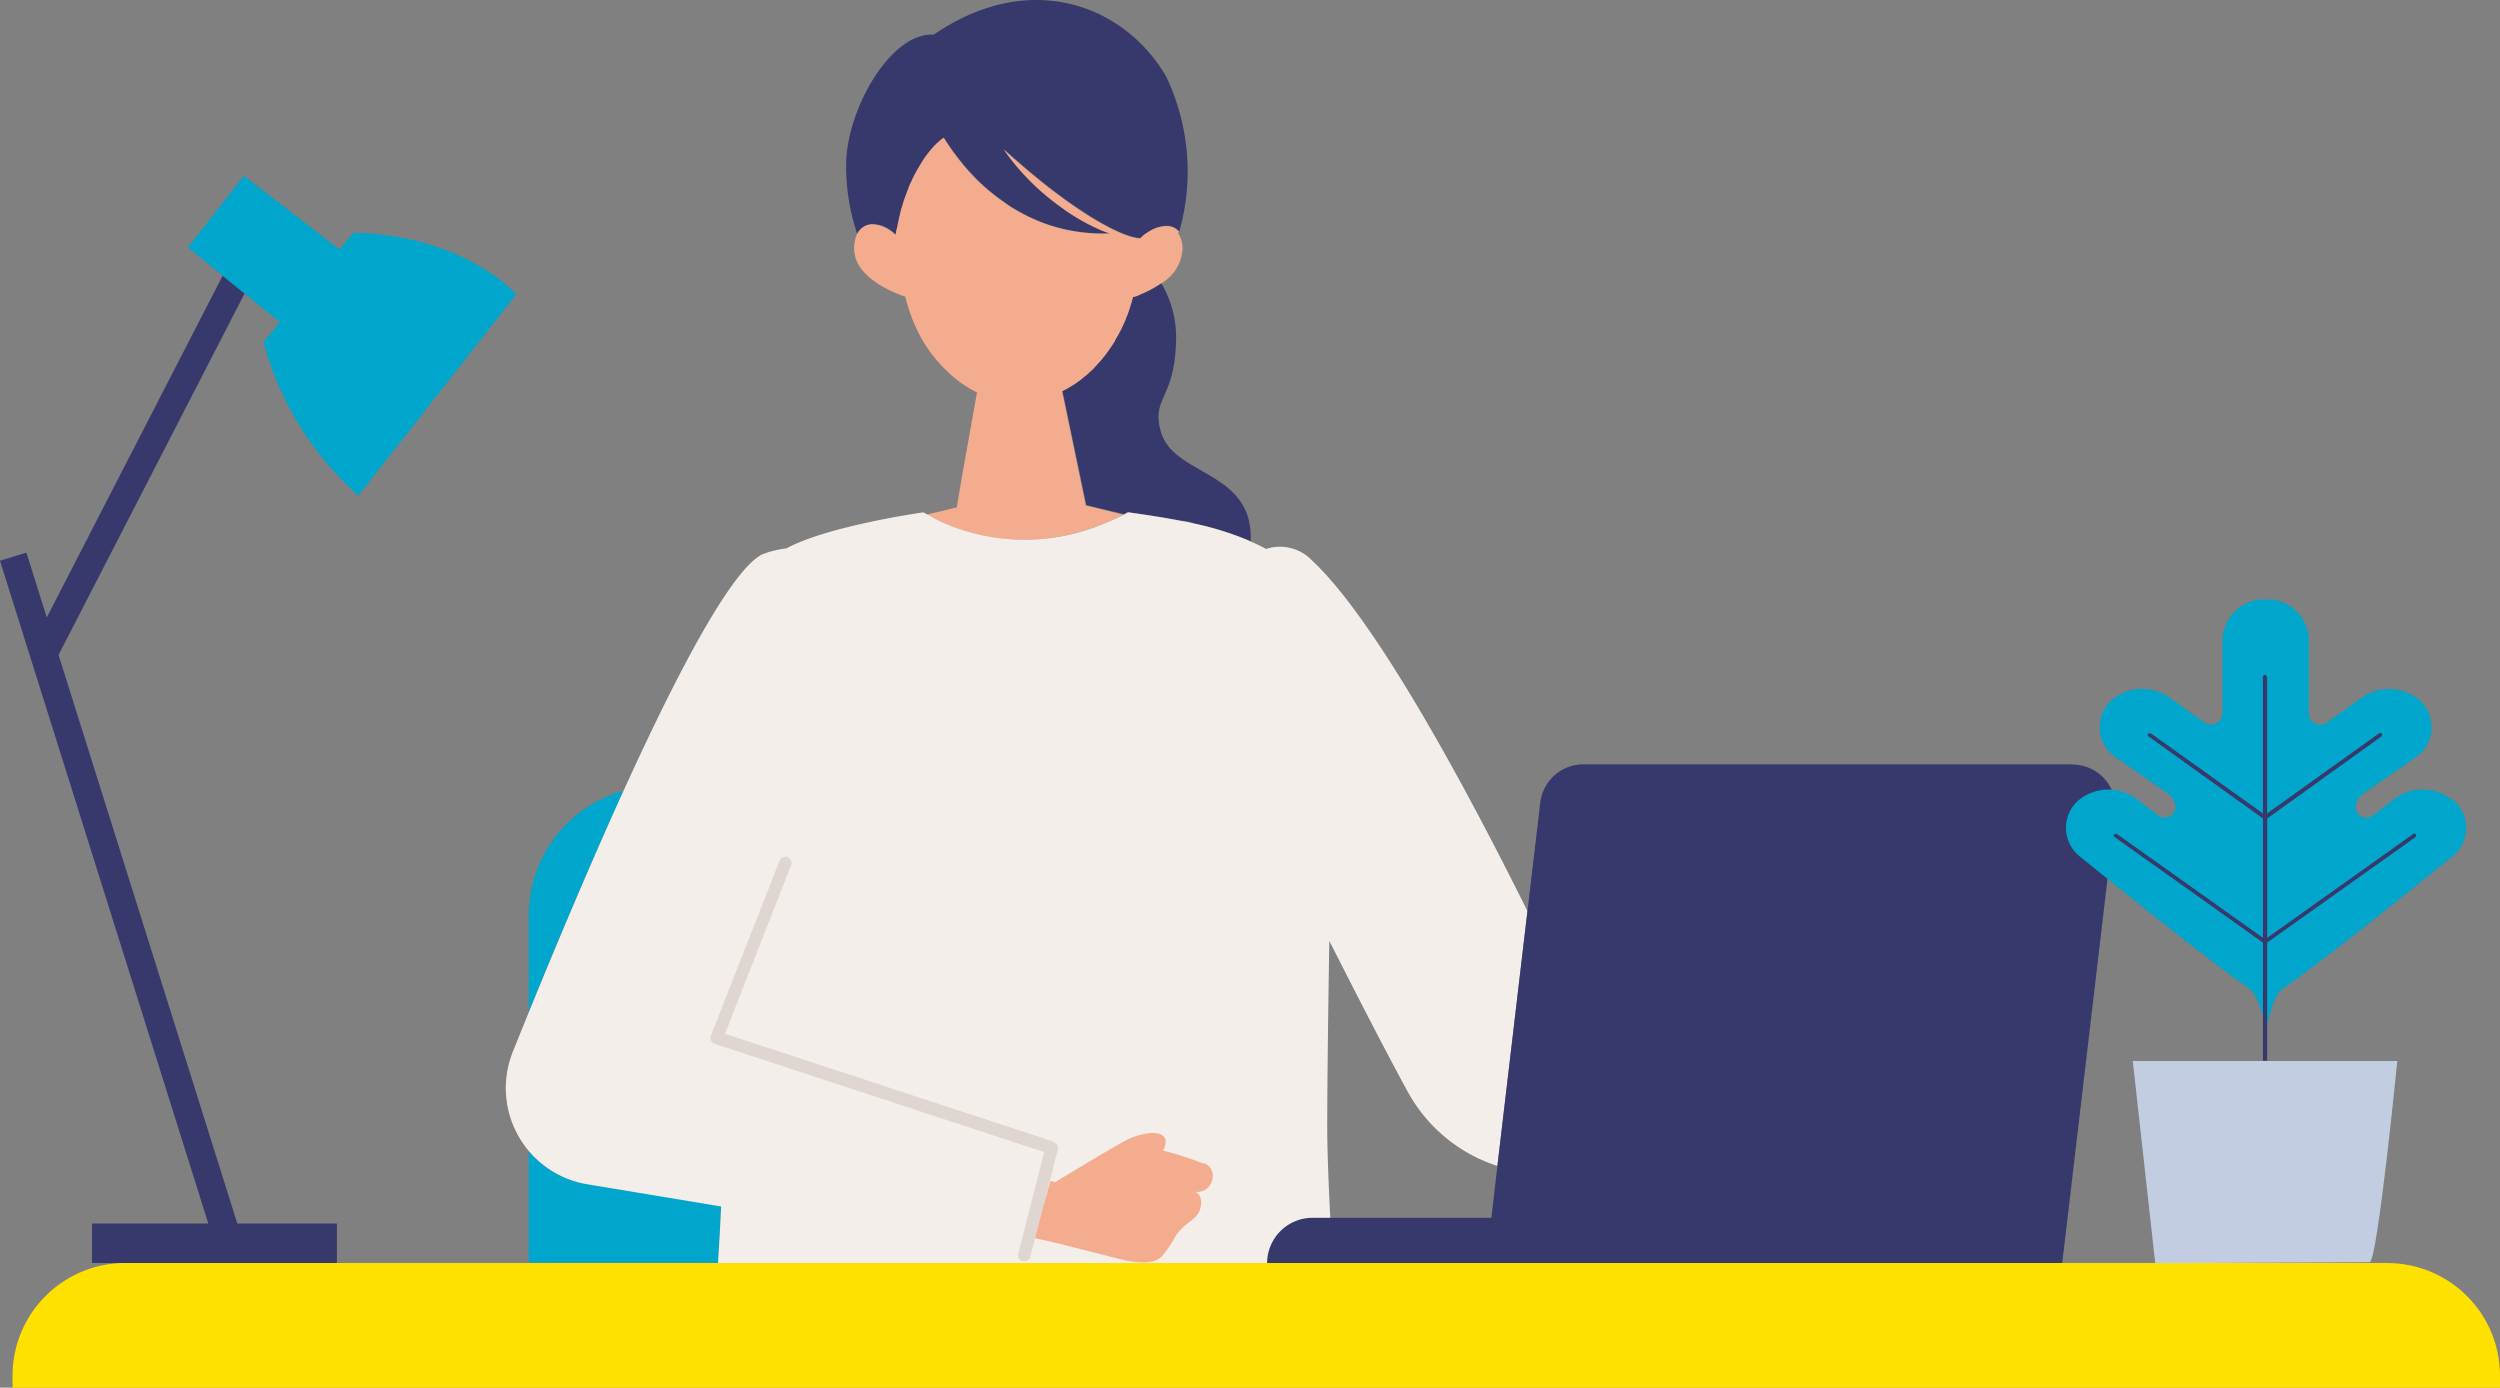
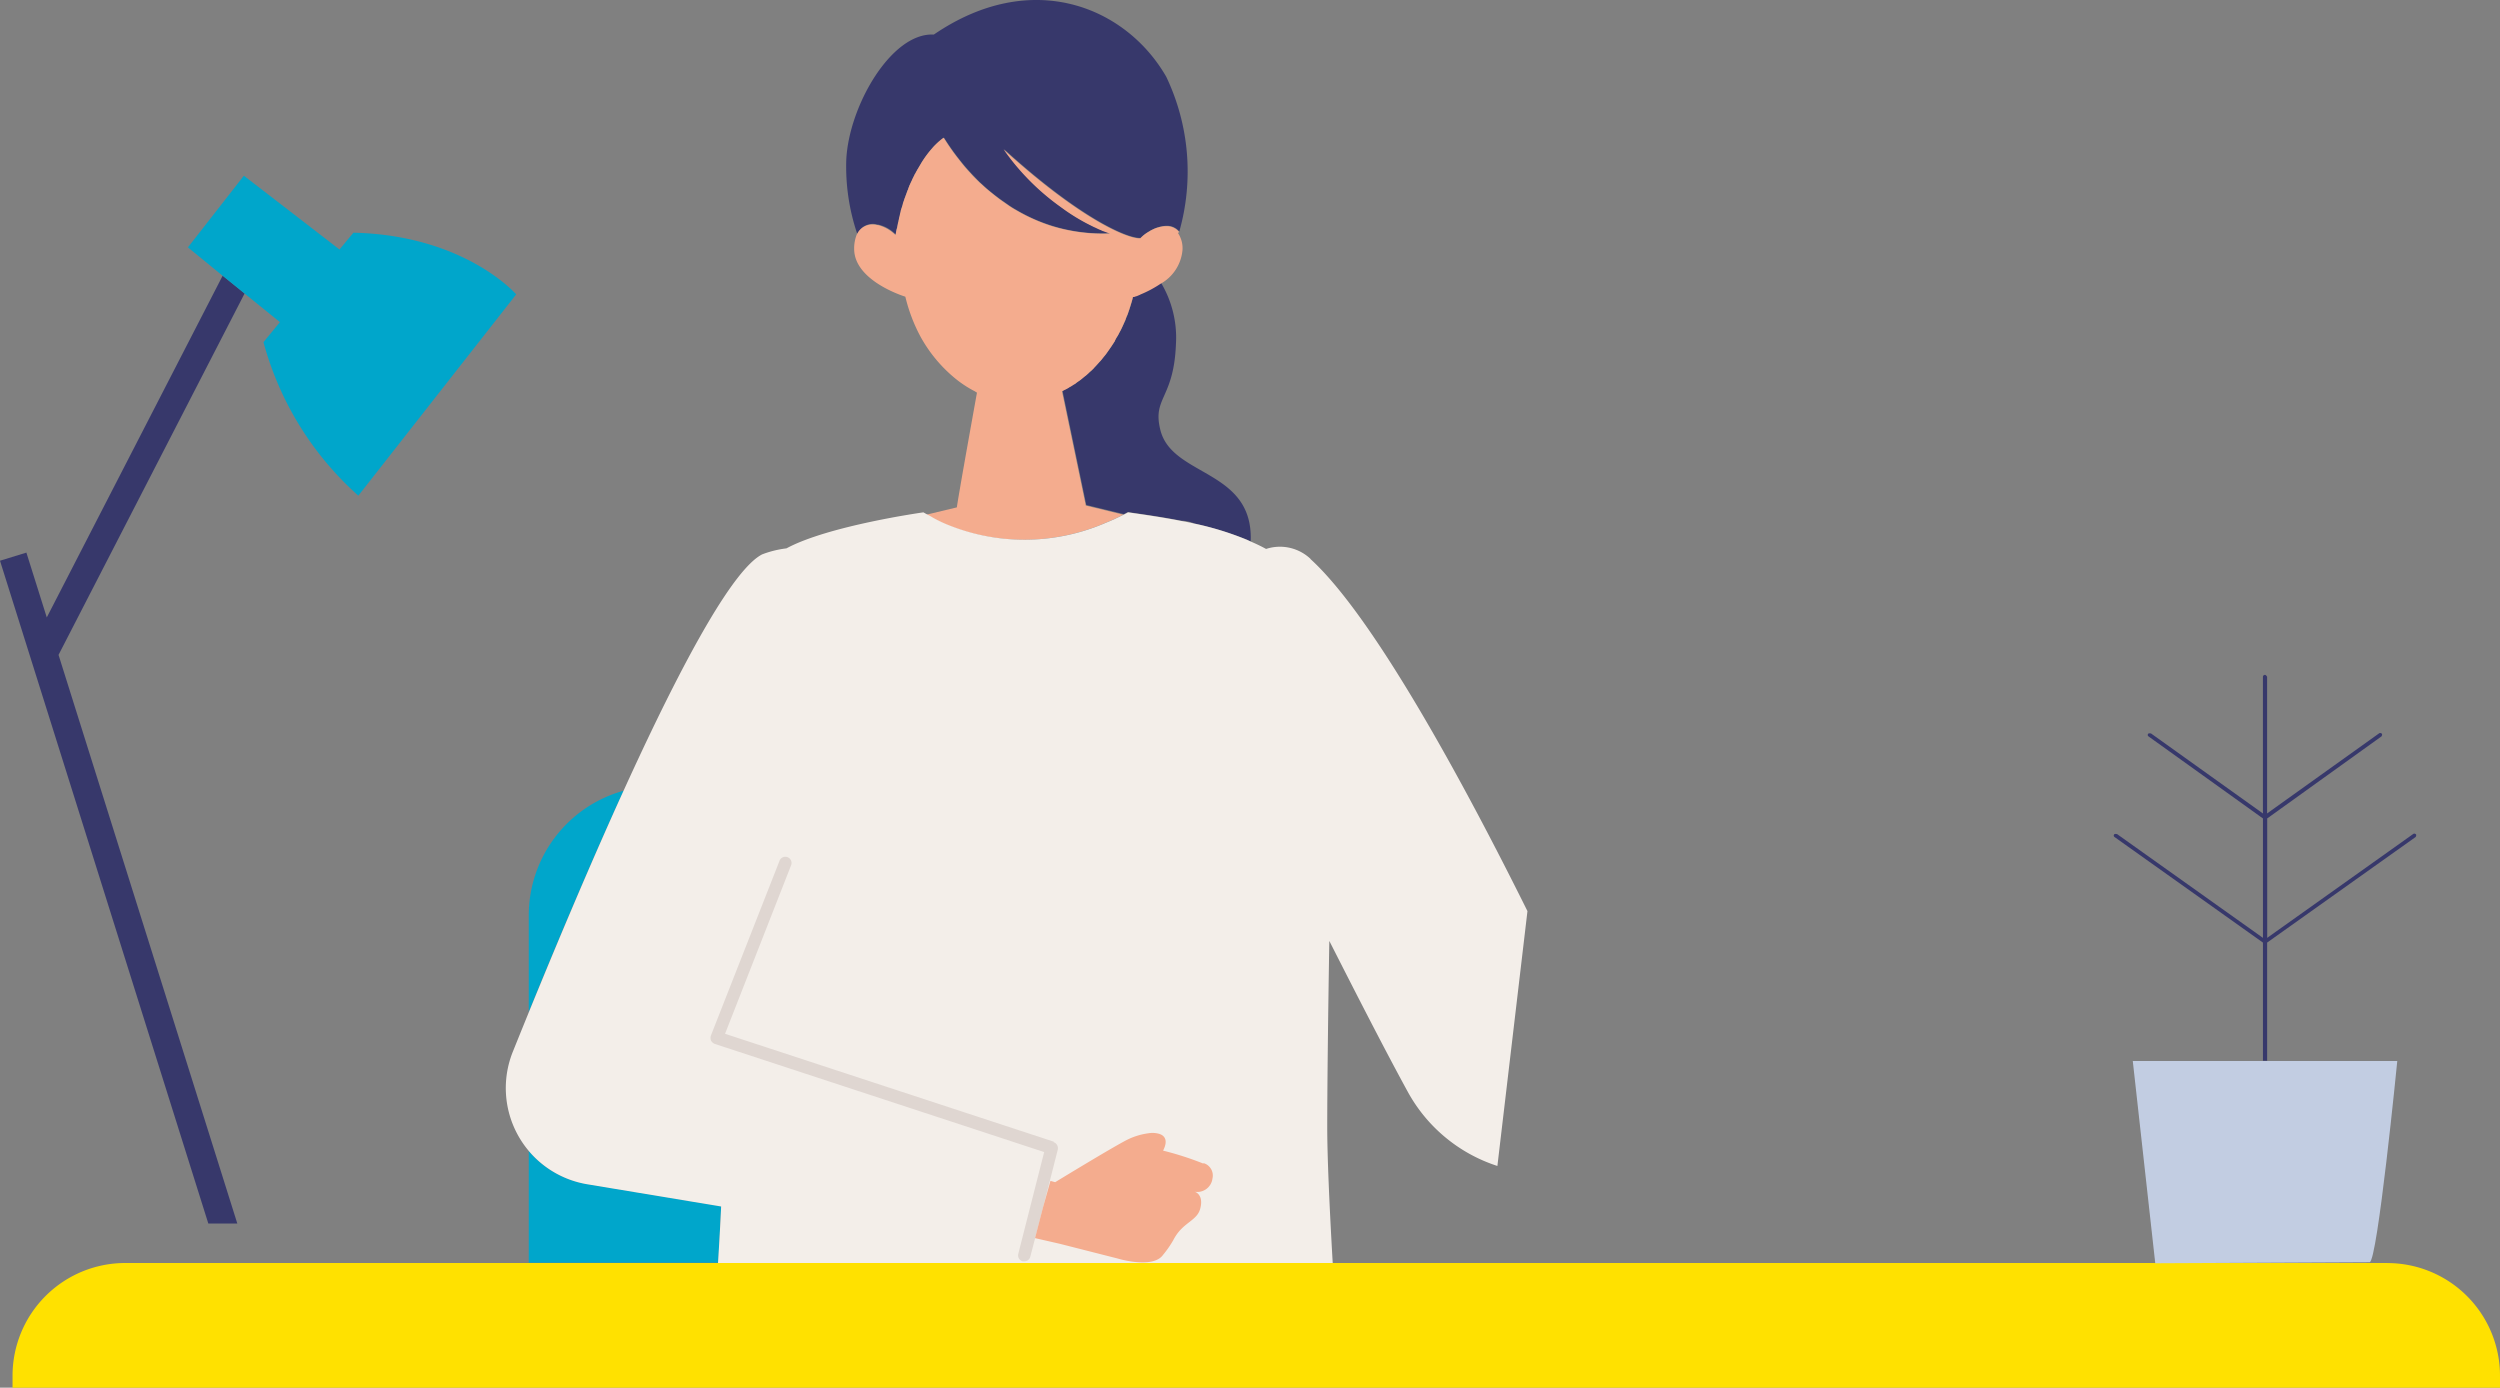
<svg xmlns="http://www.w3.org/2000/svg" id="グループ_33" data-name="グループ 33" width="131.889" height="73.208" viewBox="0 0 131.889 73.208">
  <rect x="0" y="0" width="131.889" height="73.208" fill="#808080" stroke="none" />
  <path id="パス_269" data-name="パス 269" d="M20.23,36.813v5.116c1.434-3.53,3.213-7.749,5.005-11.679a6.825,6.825,0,0,0-5.005,6.563Z" transform="translate(7.665 11.465)" fill="#00a6cb" />
  <path id="パス_270" data-name="パス 270" d="M23.319,45.781A5.093,5.093,0,0,1,20.23,44.03v5.9h10c.055-1.062.11-2.055.152-2.978l-7.06-1.172Z" transform="translate(7.665 16.685)" fill="#00a6cb" />
  <path id="パス_271" data-name="パス 271" d="M44.8,11.369a1.1,1.1,0,0,0-.152.069h0l-.124.041c-.028,0-.055.028-.083.028h-.055c-.028.1-.041.179-.069.276a.743.743,0,0,1-.041.138c-.028.083-.055.179-.083.262a.438.438,0,0,1-.041.124l-.041.124a1.842,1.842,0,0,1-.1.248l-.041.124a.817.817,0,0,1-.055.11c-.028.083-.069.152-.1.221a1.646,1.646,0,0,1-.11.221c-.041.069-.069.138-.11.207-.014.028-.041.069-.055.1a1.213,1.213,0,0,0-.083.138c-.014.041-.041.069-.055.11-.069.11-.138.234-.221.345s-.152.221-.234.331a.6.6,0,0,1-.083.1l-.165.207c-.028.041-.069.069-.1.11-.055.055-.1.11-.152.165-.028.041-.069.069-.1.11a.366.366,0,0,0-.069.083l-.069.069a1.243,1.243,0,0,1-.138.124c-.028.014-.041.041-.069.055s-.069.055-.1.083-.041.028-.055.041l-.234.193c-.014,0-.028.028-.041.028a1.673,1.673,0,0,1-.193.138c-.014,0-.041.028-.055.041a1.191,1.191,0,0,1-.221.138.043.043,0,0,0-.028.014c-.069.041-.124.083-.179.11a.1.1,0,0,0-.055.028,1.261,1.261,0,0,1-.193.1l1.255,6.026,1.986.483c.124-.069.207-.11.207-.11h0c.869.124,1.834.262,2.813.455a1.8,1.8,0,0,1,.565.1c.041,0,.069.028.11.041a17.953,17.953,0,0,1,2.813.869c.055.028.124.055.179.083.152-3.806-4.109-3.392-4.757-5.846-.455-1.751.7-1.641.814-4.564a5.648,5.648,0,0,0-.8-3.254,6.456,6.456,0,0,1-1.034.552h0Z" transform="translate(15.405 4.092)" fill="#37386b" />
  <path id="パス_272" data-name="パス 272" d="M34.01,11.846h.055a1.84,1.84,0,0,1,.924.524c.028-.11.041-.221.069-.331a.256.256,0,0,1,.028-.1c.014-.069.028-.138.041-.221a.26.26,0,0,1,.028-.11c.014-.069.028-.124.041-.193a.4.4,0,0,1,.028-.124c.014-.055.028-.11.041-.179,0-.041.028-.069.028-.11a.778.778,0,0,1,.055-.165.256.256,0,0,1,.028-.1c.014-.055.041-.124.055-.179a.2.2,0,0,1,.028-.083A4.988,4.988,0,0,1,35.637,10a.105.105,0,0,1,.028-.069c.014-.055.041-.1.055-.152,0-.028.028-.055.041-.083s.041-.083.055-.124.028-.055.041-.083.041-.083.055-.124.028-.055.041-.083a.818.818,0,0,1,.055-.11c0-.028.028-.041.041-.069s.041-.083.069-.124a.1.1,0,0,1,.028-.055,1.029,1.029,0,0,1,.1-.165h0c.069-.11.124-.221.193-.317a4.441,4.441,0,0,1,.483-.634,2.121,2.121,0,0,1,.165-.179,3.53,3.53,0,0,1,.414-.359.048.048,0,0,0,.028-.014c.014,0,.3.5.855,1.2.165.207.359.441.579.676.152.152.3.317.469.483.11.1.221.207.331.3.234.207.483.4.745.593l.414.29a4.753,4.753,0,0,0,.441.276A8.912,8.912,0,0,0,46.31,12.3c-.11-.041-.207-.069-.317-.11-.041-.014-.069-.028-.11-.041-.069-.028-.138-.055-.193-.083A.644.644,0,0,1,45.552,12a1.343,1.343,0,0,0-.152-.069l-.165-.083c-.041-.014-.069-.041-.11-.055-.331-.179-.662-.372-.979-.579h0c-.152-.11-.317-.221-.469-.331A12.819,12.819,0,0,1,40.7,7.861c3.985,3.626,6.522,4.73,7.212,4.688a2.222,2.222,0,0,1,.441-.345,1.139,1.139,0,0,1,.179-.1h0a2.763,2.763,0,0,1,.359-.138c.041,0,.083-.028.124-.028.069,0,.152-.028.221-.028h.014a.84.84,0,0,1,.7.3,11.608,11.608,0,0,0-.689-8.163C47.151.373,42.187-1.723,37,1.821c-2.234-.124-4.481,3.764-4.619,6.6a11.07,11.07,0,0,0,.579,3.916,1.213,1.213,0,0,1,.083-.138.9.9,0,0,1,.979-.359Z" transform="translate(12.265 0.003)" fill="#37386b" />
  <path id="パス_273" data-name="パス 273" d="M49.819,10.234a.819.819,0,0,0-.7-.3H49.1a.645.645,0,0,0-.221.028.4.4,0,0,0-.124.028,1.28,1.28,0,0,0-.359.138h0c-.069.028-.124.069-.179.1a1.811,1.811,0,0,0-.441.345c-.689.041-3.227-1.062-7.212-4.688A12.551,12.551,0,0,0,43.546,8.9c.152.11.3.221.469.331h0a10.126,10.126,0,0,0,.979.579c.041.014.069.041.11.055l.165.083a1.343,1.343,0,0,0,.152.069c.041.028.1.041.138.069.069.028.138.055.193.083s.069.028.11.041a2.888,2.888,0,0,0,.317.11h0a9.233,9.233,0,0,1-3.047-.386,9.232,9.232,0,0,1-1.9-.841,4.753,4.753,0,0,1-.441-.276l-.414-.29c-.262-.193-.51-.4-.745-.593-.11-.1-.221-.207-.331-.3-.165-.165-.331-.317-.469-.483a8.017,8.017,0,0,1-.579-.676c-.565-.7-.841-1.213-.855-1.2l-.028.014a3.529,3.529,0,0,0-.414.359,2.12,2.12,0,0,0-.165.179,5.763,5.763,0,0,0-.483.634c-.069.1-.124.207-.193.317h0a1.029,1.029,0,0,1-.1.165.1.1,0,0,1-.028.055c-.028.041-.041.083-.069.124,0,.028-.028.041-.041.069a.818.818,0,0,1-.055.11c0,.028-.028.055-.041.083s-.041.083-.055.124-.028.055-.041.083-.041.083-.055.124-.028.055-.041.083c-.014.055-.041.1-.055.152a.105.105,0,0,1-.028.069c-.055.152-.11.317-.179.483a.2.2,0,0,1-.028.083c-.014.055-.041.11-.055.179a.256.256,0,0,1-.028.1.777.777,0,0,1-.055.165c0,.041-.028.069-.028.11s-.028.11-.041.179a.4.4,0,0,1-.028.124c-.014.055-.028.124-.041.193a.26.26,0,0,1-.028.11c-.014.069-.028.138-.041.221a.256.256,0,0,1-.028.1c-.028.11-.041.221-.069.331a2.015,2.015,0,0,0-.924-.524H33.88a.9.9,0,0,0-.979.359c-.028.041-.055.1-.083.138a1.985,1.985,0,0,0-.138.772c.014,1.7,2.7,2.51,2.7,2.51a8.742,8.742,0,0,0,.786,2.082A7.54,7.54,0,0,0,38,17.956a5.88,5.88,0,0,0,1.048.689s.041.028.11.069h0c-.055.317-.91,5.033-1.062,6.053l-1.613.386a2.734,2.734,0,0,0,.276.152c.248.138.5.248.731.359a10.9,10.9,0,0,0,8.259,0c.193-.083.372-.152.524-.221.069-.028.124-.055.179-.083.179-.083.317-.152.427-.207L44.9,24.671l-1.255-6.026s.124-.069.193-.1c.014,0,.028-.014.055-.028a1.259,1.259,0,0,0,.179-.11A.043.043,0,0,0,44.1,18.4c.069-.041.138-.1.221-.138.014,0,.041-.028.055-.041a2.341,2.341,0,0,1,.193-.138c.014,0,.028-.028.041-.028.069-.055.152-.124.234-.193.014-.014.041-.028.055-.041a1.651,1.651,0,0,0,.165-.152,1.243,1.243,0,0,1,.138-.124l.138-.138c.028-.041.069-.069.1-.11.055-.055.1-.11.152-.165.028-.041.069-.069.1-.11l.165-.207c.028-.028.055-.069.083-.1q.228-.31.455-.662a.277.277,0,0,0,.055-.11,2.076,2.076,0,0,1,.138-.234c.041-.069.069-.138.11-.207s.069-.138.11-.221.069-.152.1-.221.069-.152.1-.234a1.841,1.841,0,0,1,.1-.248l.083-.248c.028-.083.055-.165.083-.262.041-.138.083-.262.11-.4h.055a.2.2,0,0,0,.083-.028.438.438,0,0,0,.124-.041h0a1.343,1.343,0,0,0,.152-.069h0a5.923,5.923,0,0,0,1.034-.552A2.264,2.264,0,0,0,50,11.2a1.423,1.423,0,0,0-.234-.9Z" transform="translate(12.382 2)" fill="#f4ac8e" />
  <path id="パス_274" data-name="パス 274" d="M61.806,22.054a2.348,2.348,0,0,0-2.344-.524,8.532,8.532,0,0,0-.8-.386c-.055-.028-.124-.055-.179-.083a15.44,15.44,0,0,0-2.813-.869c-.221-.055-.455-.1-.676-.138-.993-.193-1.944-.331-2.813-.455h0s-.069.041-.207.11c-.11.055-.248.124-.427.207-.055.028-.11.055-.179.083-.152.069-.331.138-.524.221a10.775,10.775,0,0,1-8.259,0,7.168,7.168,0,0,1-.731-.359,2.735,2.735,0,0,0-.276-.152c-.069-.041-.124-.069-.193-.11,0,0-5.005.7-7.225,1.9a5.4,5.4,0,0,0-1.282.317c-1.489.758-3.985,5.322-6.536,10.783-2.413,5.171-4.881,11.141-6.619,15.457a5.145,5.145,0,0,0,3.93,6.991l7.06,1.172c-.041.924-.1,1.93-.165,2.992H62.978c-.179-3.089-.29-5.681-.29-7.184,0-1.875.041-5.709.11-9.818,1.393,2.744,2.923,5.736,4.137,7.956a8.3,8.3,0,0,0,4.73,3.916l1.586-13.444c-3.144-6.329-8.025-15.457-11.445-18.573Z" transform="translate(7.331 7.43)" fill="#f3eee9" />
  <path id="パス_275" data-name="パス 275" d="M45.3,47.805,27.95,42.11l3.475-8.866A.328.328,0,1,0,30.818,33l-3.613,9.2a.425.425,0,0,0,0,.262.407.407,0,0,0,.193.179l17.388,5.709-1.365,5.364a.324.324,0,0,0,.234.4h.083a.324.324,0,0,0,.317-.248l.248-.951.414-1.6.786-3.089a.341.341,0,0,0-.221-.4Z" transform="translate(10.3 12.428)" fill="#dfd6d1" />
  <path id="パス_276" data-name="パス 276" d="M48.494,44.965a16.362,16.362,0,0,0-2.137-.689c.276-.538.1-.814-.262-.9a1.317,1.317,0,0,0-.524-.014,3.558,3.558,0,0,0-1.144.359c-.827.427-3.764,2.22-3.764,2.22l-.248-.069-.4,1.42-.414,1.6,1.31.3,3.034.772s1.875.579,2.413-.193A5.528,5.528,0,0,0,46.894,49c.483-.951,1.241-.993,1.42-1.655.207-.772-.29-.9-.29-.9a.808.808,0,0,0,.938-.7.683.683,0,0,0-.483-.814Z" transform="translate(15.003 16.426)" fill="#f4ac8e" />
-   <path id="パス_277" data-name="パス 277" d="M90.949,29.24H65.164a2.294,2.294,0,0,0-2.275,2.027l-.676,5.722L60.628,50.433l-.317,2.73H50.879a2.4,2.4,0,0,0-2.4,2.4H90.425l2.8-23.758a2.276,2.276,0,0,0-2.275-2.551Z" transform="translate(18.368 11.082)" fill="#37386b" />
  <path id="パス_278" data-name="パス 278" d="M125.778,48.32H6.423A5.944,5.944,0,0,0,.48,54.263V54.9H131.707v-.634a5.944,5.944,0,0,0-5.943-5.943Z" transform="translate(0.182 18.311)" fill="#ffe100" />
-   <path id="パス_279" data-name="パス 279" d="M2.468,28.576l-1.076-3.42L0,25.584,10.99,60.552H4.854v2.082h12.92V60.552H12.52l-9.432-30,9.818-19.07-1.158-.938Z" transform="translate(0 3.997)" fill="#37386b" />
+   <path id="パス_279" data-name="パス 279" d="M2.468,28.576l-1.076-3.42L0,25.584,10.99,60.552H4.854h12.92V60.552H12.52l-9.432-30,9.818-19.07-1.158-.938Z" transform="translate(0 3.997)" fill="#37386b" />
  <path id="パス_280" data-name="パス 280" d="M15.932,9.712l-.745.9L10.141,6.72,7.19,10.5l1.82,1.489,1.158.938,1.875,1.517L11.175,15.5A16.673,16.673,0,0,0,16.18,23.6L24.509,12.98s-2.7-3.116-8.577-3.254Z" transform="translate(2.724 2.55)" fill="#00a6cb" />
-   <path id="パス_281" data-name="パス 281" d="M99.446,33.534a2.487,2.487,0,0,0-3.1-.055l-1.089.841a.57.57,0,0,1-.924-.4.93.93,0,0,1,.4-.745l2.744-1.9a1.929,1.929,0,0,0,.248-3.006,2.487,2.487,0,0,0-3.1-.138l-1.793,1.282a.609.609,0,0,1-.979-.441v-3.9a2.185,2.185,0,0,0-2.041-2.137h-.469A2.2,2.2,0,0,0,87.3,25.067v3.9a.614.614,0,0,1-.979.441l-1.793-1.282a2.486,2.486,0,0,0-3.1.138,1.929,1.929,0,0,0,.248,3.006l2.744,1.9a.93.93,0,0,1,.4.745.572.572,0,0,1-.924.4L82.8,33.478a2.486,2.486,0,0,0-3.1.055,1.93,1.93,0,0,0,.152,3.02s5.929,4.84,8.563,6.7c.579.414.745.524,1.186,2.344.441-1.834.607-1.944,1.186-2.344,2.634-1.861,8.563-6.7,8.563-6.7a1.93,1.93,0,0,0,.152-3.02Z" transform="translate(29.948 8.691)" fill="#00a6cb" />
  <path id="パス_282" data-name="パス 282" d="M96.8,34.369s.055-.1.014-.138a.109.109,0,0,0-.152-.014l-7.694,5.474v-6.3L95,29.06s.055-.1.014-.138a.109.109,0,0,0-.152-.014l-5.9,4.219V25.917s-.055-.1-.11-.1a.107.107,0,0,0-.11.1v7.212l-5.9-4.219s-.124-.028-.152.014a.092.092,0,0,0,.014.138l6.039,4.33v6.3l-7.694-5.474s-.124-.028-.152.014a.092.092,0,0,0,.014.138l7.832,5.571v6.233h.221V39.94Z" transform="translate(30.64 9.786)" fill="#37386b" />
  <path id="パス_283" data-name="パス 283" d="M81.6,40.59l1.186,10.672s10.893-.055,11.307-.055S95.554,40.59,95.554,40.59H81.6Z" transform="translate(30.916 15.382)" fill="#c2cde2" />
</svg>